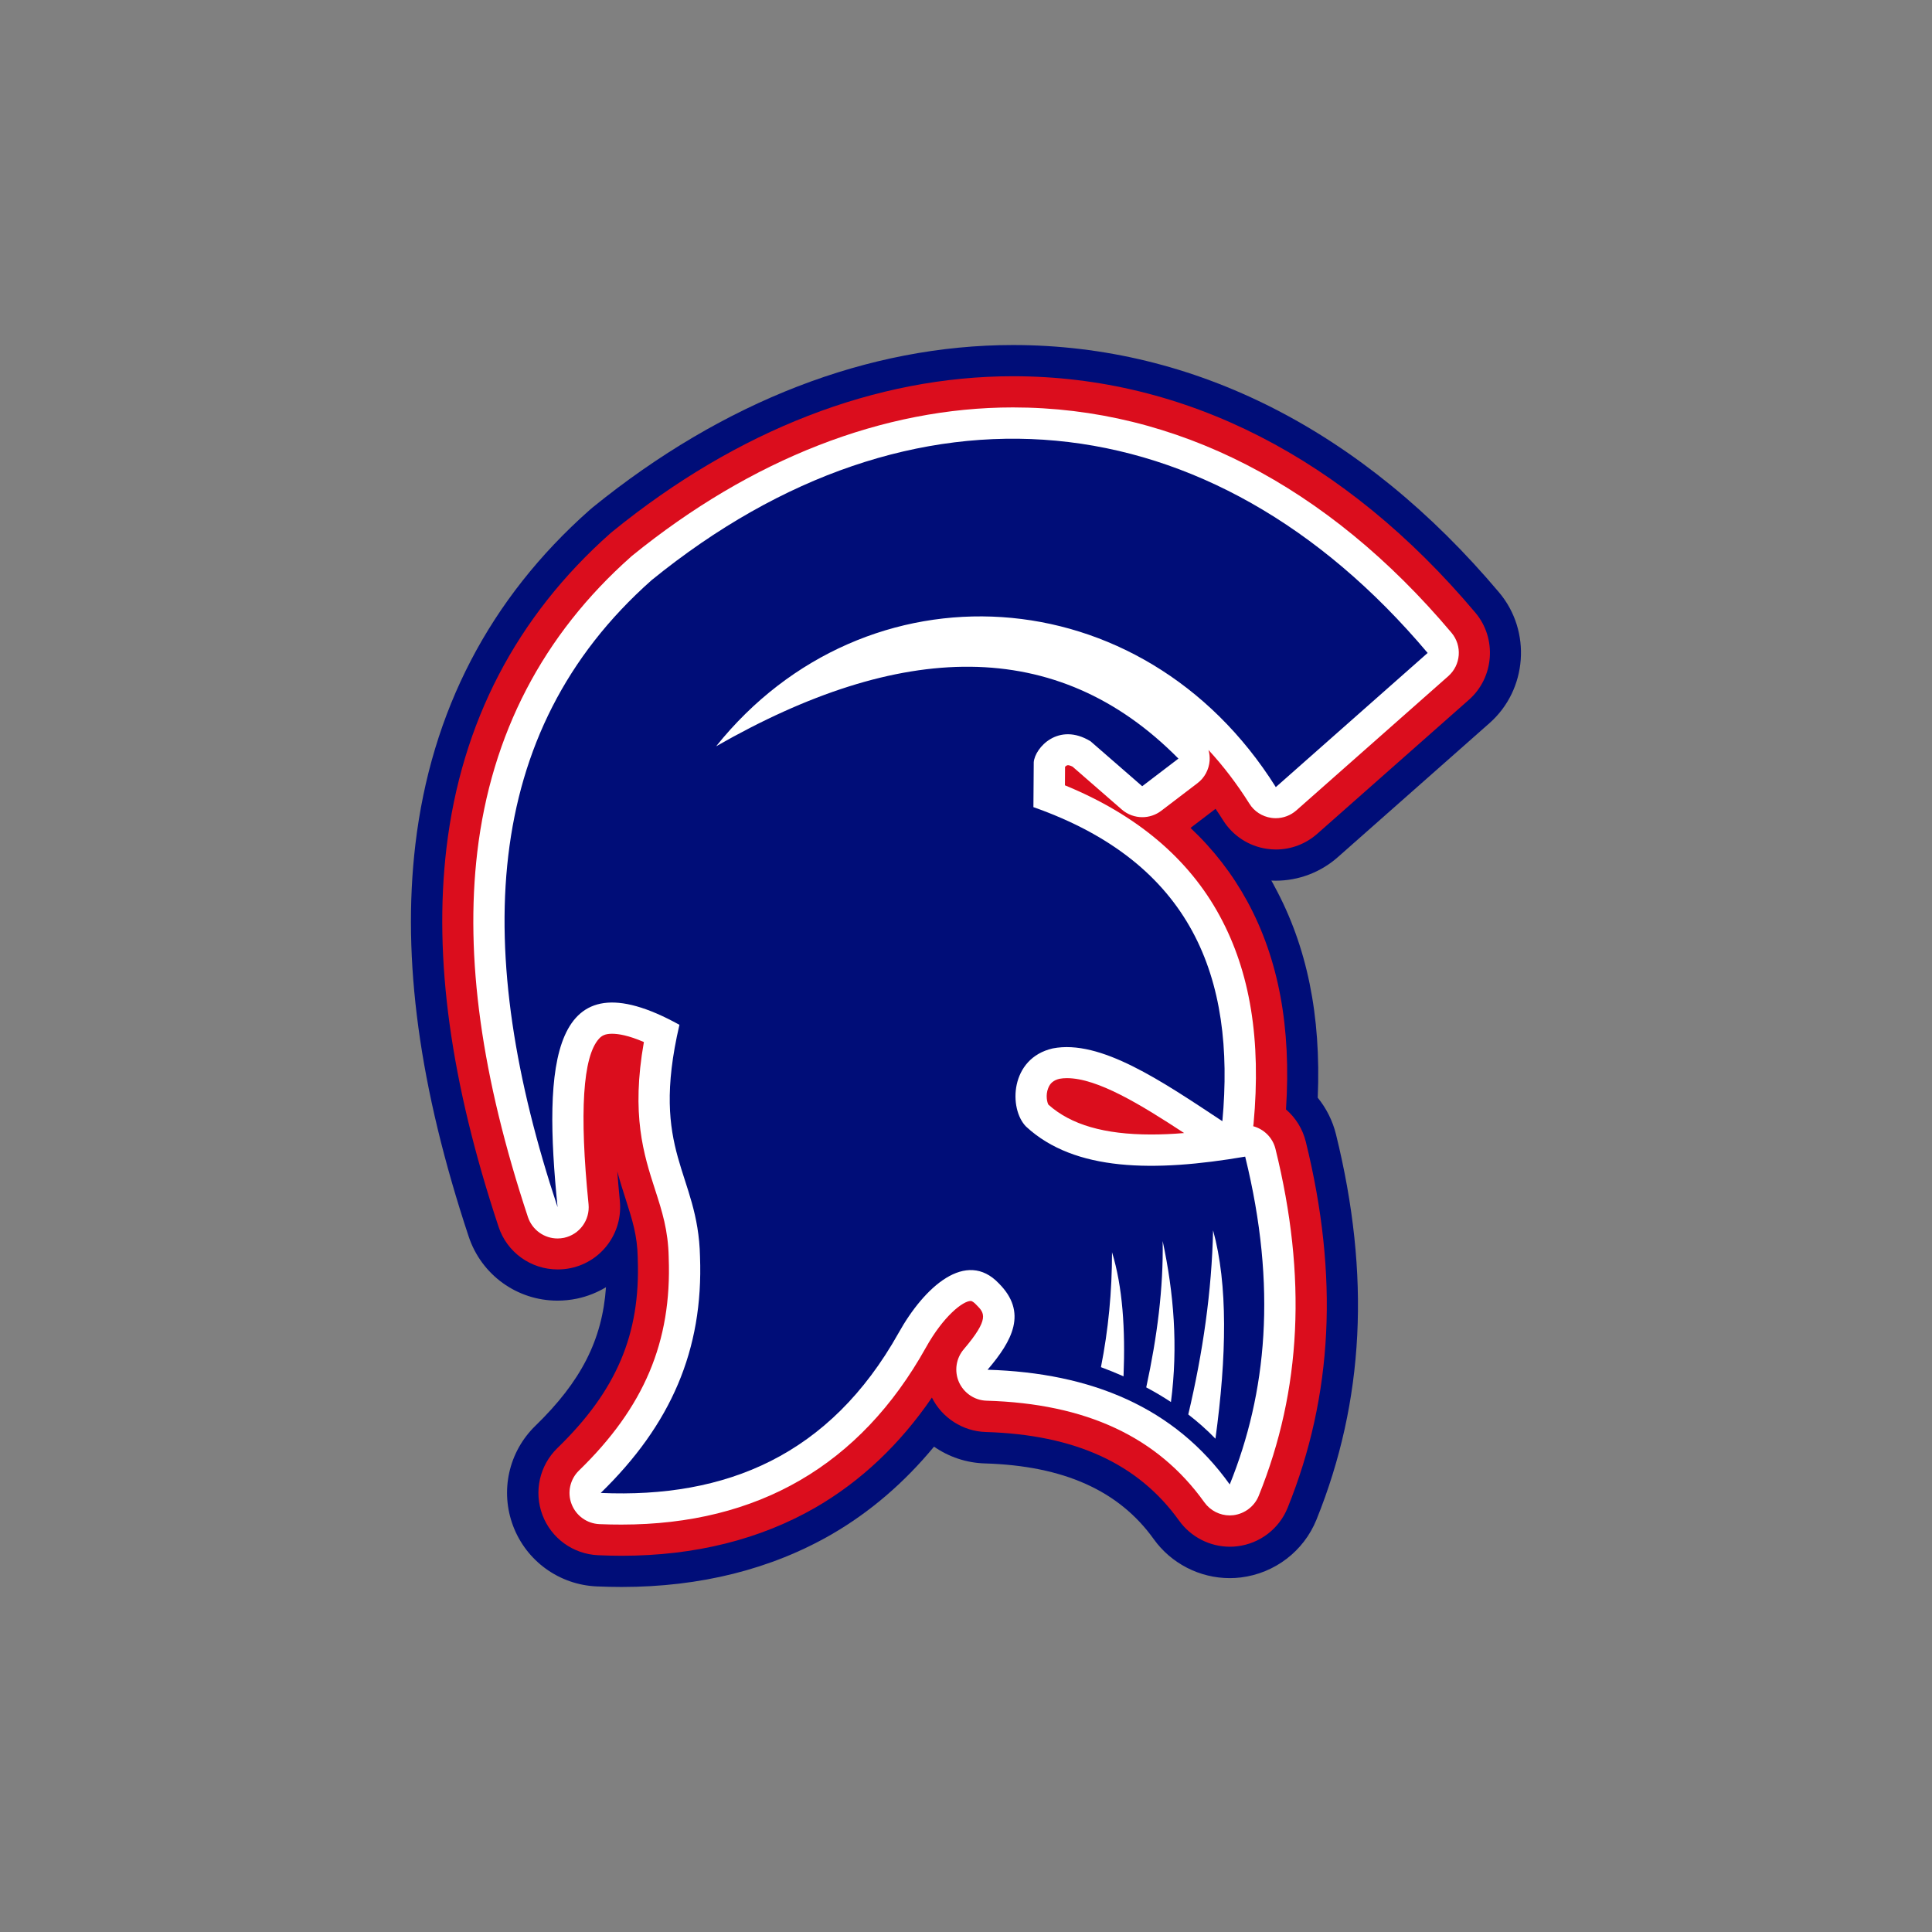
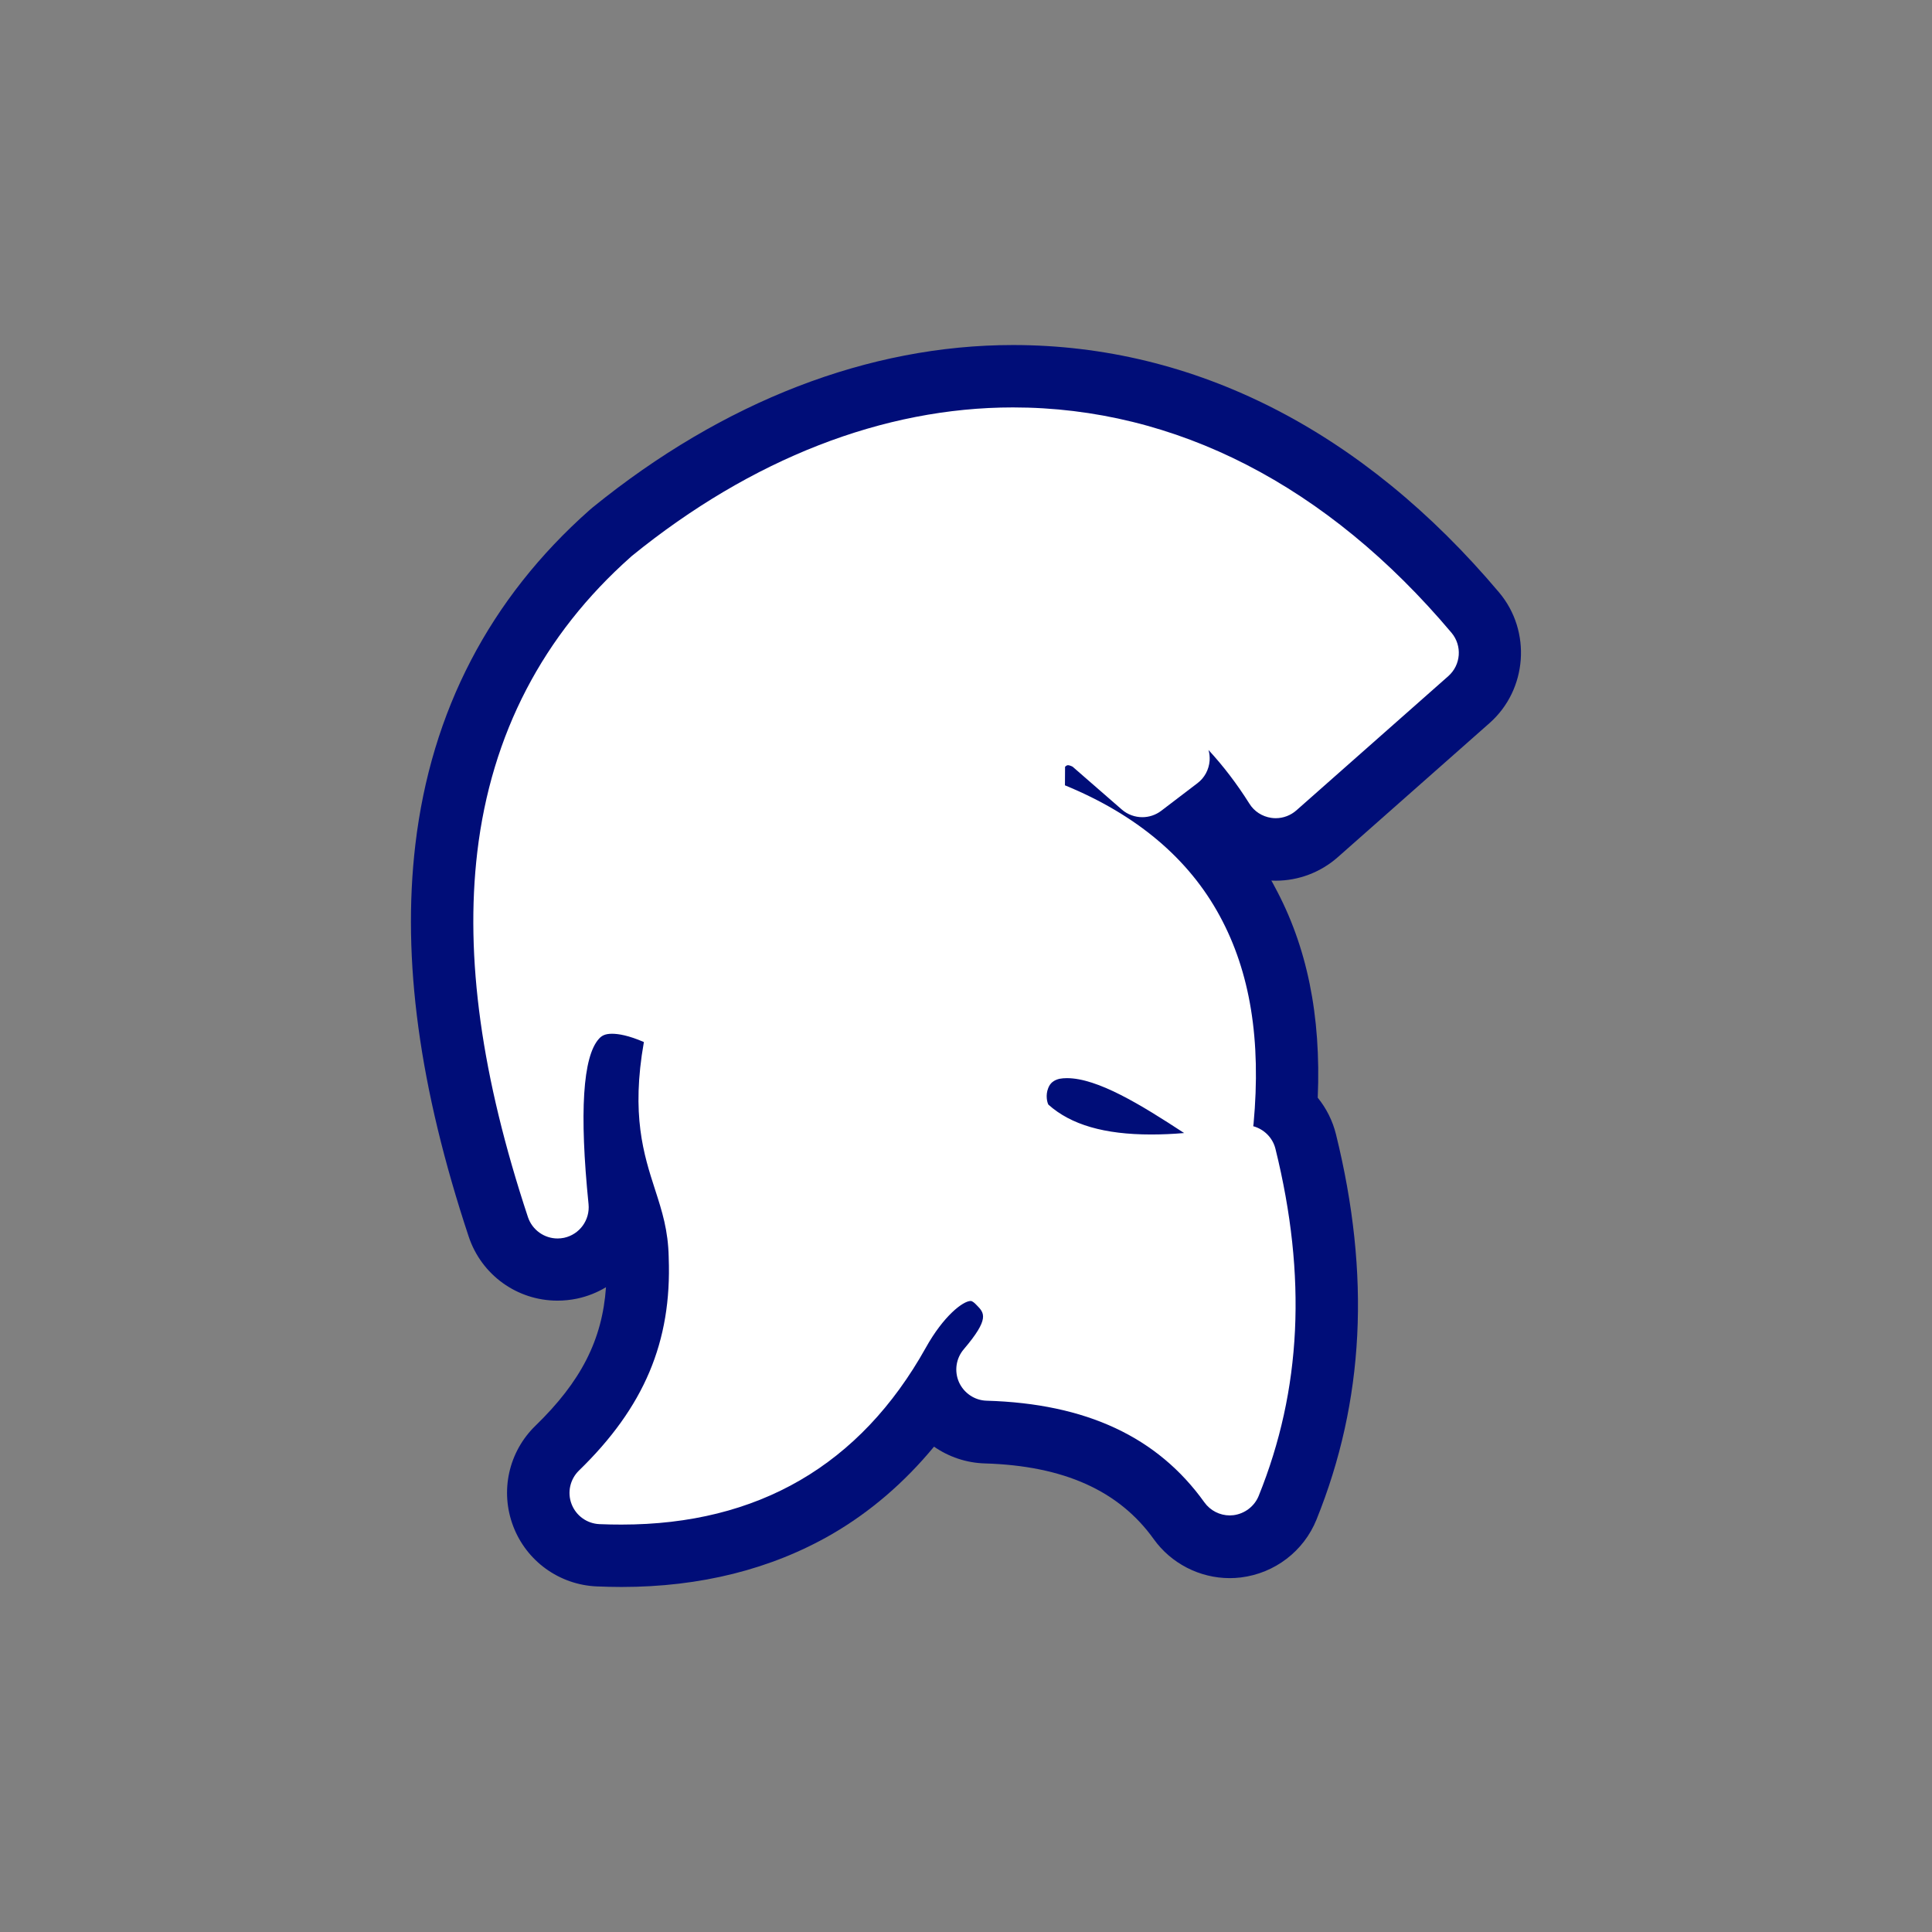
<svg xmlns="http://www.w3.org/2000/svg" version="1.1" id="Layer_1" x="0px" y="0px" viewBox="0 0 1728 1728" style="enable-background:new 0 0 1728 1728;" xml:space="preserve">
  <rect x="0" y="0" width="1728" height="1728" fill="#808080" stroke="none" />
  <style type="text/css">
	.st0{fill:#000D78;}
	.st1{fill:#DB0D1D;}
	.st2{fill:#FFFFFF;}
</style>
  <g>
    <path class="st0" d="M555.9,1419.4c-7.3,0-14.8-0.2-22.3-0.5c-33.4-1.5-62.7-22.6-74.6-53.9c-11.9-31.3-4.1-66.5,19.9-89.8   c40.6-39.4,59.8-76.6,63.1-123.9c-7.8,4.7-16.5,8.2-25.9,10.2c-5.8,1.2-11.6,1.8-17.5,1.8c-36.1,0-68-23-79.4-57.3   C375,972.7,359.4,858,371.5,755.4c14.1-119.4,66.5-220.1,155.8-299.2c0.8-0.7,1.7-1.5,2.7-2.3C647,358.9,777,308.6,906,308.6   c162.5,0,312.9,76.6,434.9,221.4c29,34.5,25.2,86.8-8.6,116.7l-135.8,120c-15.3,13.5-35,21-55.4,21c-1.3,0-2.7,0-4-0.1   c1,1.7,2,3.5,2.9,5.3c29,53.4,41.7,115.3,38.6,188.9c7.7,9.5,13.3,20.6,16.3,32.7c31.1,125.9,25.4,238.6-17.4,344.6   c-11.4,28.3-37.4,48.1-67.7,51.8c-3.2,0.4-6.6,0.6-9.9,0.6c-26.9,0-52.4-13.1-68-34.9c-31.1-43.4-80.5-65.6-151.1-67.7   c-16.6-0.5-32.3-5.9-45.4-15c-26.6,32.2-57.3,58.6-91.7,78.5C689.7,1403.5,626.5,1419.4,555.9,1419.4z" />
-     <path class="st1" d="M555.9,1391.5c-6.9,0-14-0.2-21-0.5c-22.3-1-41.8-15.1-49.7-35.9c-7.9-20.8-2.7-44.3,13.3-59.9   c52.9-51.3,74.4-101.9,71.9-169.2l0-1c-0.4-20.1-4.8-33.7-10.8-52.5c-2.5-7.7-5.1-15.9-7.5-24.8c0.6,8.2,1.4,16.9,2.3,26.4   c2.8,28.3-16,54.2-43.9,60.1c-3.8,0.8-7.8,1.2-11.7,1.2c-24.1,0-45.4-15.4-52.9-38.2c-42.9-129.4-58.2-240.1-46.6-338.6   c13.3-112.4,62.6-207.1,146.6-281.6c0.6-0.5,1.2-1,1.8-1.5c111.9-91,235.8-139,358.3-139c154,0,297,73.1,413.6,211.5   c19.4,23,16.8,57.9-5.7,77.8l-135.8,120c-10.2,9-23.3,14-36.9,14c-2.7,0-5.3-0.2-8-0.6c-16.2-2.3-30.6-11.7-39.3-25.6   c-2.2-3.5-4.4-6.9-6.7-10.2l-22.4,17.1c20.6,19.4,37.5,41.3,50.8,65.7c28,51.5,39.4,112.5,34.6,186.1c8.6,7.4,14.9,17.4,17.7,28.8   c29.6,120,24.3,227.1-16.2,327.4c-7.6,18.9-24.9,32.1-45.1,34.5c-2.1,0.3-4.4,0.4-6.6,0.4c-17.9,0-34.9-8.7-45.4-23.3   c-36.5-51-93.1-76.9-172.9-79.3c-20.5-0.6-39.1-12.6-48.2-30.8c-28.6,41.8-63.4,74.7-103.7,98.1   C680,1376.9,621.5,1391.5,555.9,1391.5z" />
    <path class="st2" d="M555.9,1363.6c-6.5,0-13.1-0.1-19.8-0.4c-11.1-0.5-20.9-7.5-24.9-18c-4-10.4-1.3-22.2,6.6-29.9   c58.3-56.6,83.1-115.3,80.3-190.2c0-0.2,0-0.3,0-0.5c-0.5-24.3-5.9-41.1-12.2-60.6c-10.2-31.5-21.5-66.9-10-132   c-13.9-6-22.9-7.4-28.5-7.4c-6.3,0-9.3,1.8-11.7,4.5c-14.4,15.9-17.6,65.7-9.3,147.9c1.4,14.2-8,27.1-21.9,30.1   c-2,0.4-3.9,0.6-5.8,0.6c-11.8,0-22.6-7.5-26.5-19.1C430.6,963,415.8,856.2,426.9,762c12.5-105.4,58.7-194.2,137.4-264   c0.3-0.3,0.6-0.5,0.9-0.8C672.1,410.4,790,364.4,906,364.4c145.5,0,281.1,69.7,392.2,201.5c9.8,11.6,8.5,28.9-2.9,38.9l-135.8,120   c-5.1,4.5-11.7,7-18.5,7c-1.3,0-2.7-0.1-4-0.3c-8.1-1.2-15.3-5.8-19.6-12.8c-11-17.5-23.2-33.5-36.5-47.9c0.9,3.1,1.2,6.3,1,9.5   c-0.6,8-4.5,15.4-10.9,20.2l-32.4,24.7c-5,3.8-11,5.7-16.9,5.7c-6.5,0-13.1-2.3-18.3-6.8l-44.1-38.4c-2.2-1.1-3.6-1.3-4.1-1.3   c-1,0-2,0.8-2.6,1.4l-0.1,16.6c64.1,26.3,110.7,65.5,138.5,116.9c27.2,50.1,37.1,110.9,30.2,185.8c-0.1,0.8-0.2,1.5-0.3,2.2   c9.5,2.6,17.4,10.1,19.9,20.3c28.2,114.1,23.3,215.6-15,310.3c-3.8,9.4-12.5,16-22.6,17.3c-1.1,0.1-2.2,0.2-3.3,0.2   c-8.9,0-17.4-4.3-22.7-11.7c-41.9-58.5-105.6-88.3-194.8-90.9c-10.7-0.3-20.3-6.8-24.7-16.6c-4.3-9.8-2.7-21.2,4.3-29.4   c23.4-27.5,18.4-32.5,11.5-39.5c-0.2-0.2-0.3-0.3-0.5-0.5c-1.1-1.2-3.3-3.2-4.8-3.2c-6.8,0-24.3,13.3-40.2,41.9   C769.3,1310.5,677.8,1363.6,555.9,1363.6z M937.7,988c20.1,18,50.1,26.7,91.9,26.7c9.3,0,19.1-0.4,29.5-1.3   c-38.8-25.4-77.4-49.1-104.9-49.1c-2.4,0-4.6,0.2-6.7,0.6c-5.2,1.3-8.3,3.9-10,8.4C935,979.6,936.6,986.1,937.7,988z" />
-     <path class="st0" d="M640.5,667.5c133.5-166.7,381.3-153.6,500.6,36.5l135.8-120c-193.8-230-461-254.5-694.1-65.1   c-154.2,136.6-159.6,333.4-84.1,560.8c-12.8-127.8-6.5-227,109-163.1c-26.8,114.8,16.8,131.7,18.4,207.4   c3.1,83.4-26.1,150.3-88.8,211.3c111.9,4.9,204.9-33.4,266.4-143.1c23-41.3,60.4-75,89.6-44.4c26,26,12.2,51.3-10,77.3   c92.7,2.8,167.2,33.5,216.6,102.6c32.9-81.5,42.6-176.3,13.8-293.2c-81.4,13.9-152.5,13.3-195.9-26.8c-15.8-15.9-14.6-61.2,23.8-70   c42.7-8.3,97.4,29.2,151.7,65.1c11.9-128.5-27.3-231-169-280.9l0.3-40.2c1.1-12.9,22.1-36.2,50.8-18.7l46.2,40.2l32.4-24.7   C945,568.1,804.7,573.5,640.5,667.5z" />
-     <path class="st2" d="M1004.9,1231c-6.6-2.9-13.4-5.7-20.2-8.2c6.6-33.3,9.9-67.5,9.9-102.8C1004.1,1151,1006.6,1188.9,1004.9,1231z   " />
    <path class="st2" d="M1047.3,1254c-7.1-4.7-14.5-9.1-22.1-13.1v0c9.8-45.2,15.4-89,14.7-130.9   C1049.9,1156.6,1053.8,1204.4,1047.3,1254z" />
-     <path class="st2" d="M1087.1,1286.8c-7.6-7.9-15.8-15.1-24.3-21.7v0c13.1-55.4,21-110.4,22.2-164.7   C1098.3,1148.9,1097.2,1213.1,1087.1,1286.8z" />
  </g>
</svg>